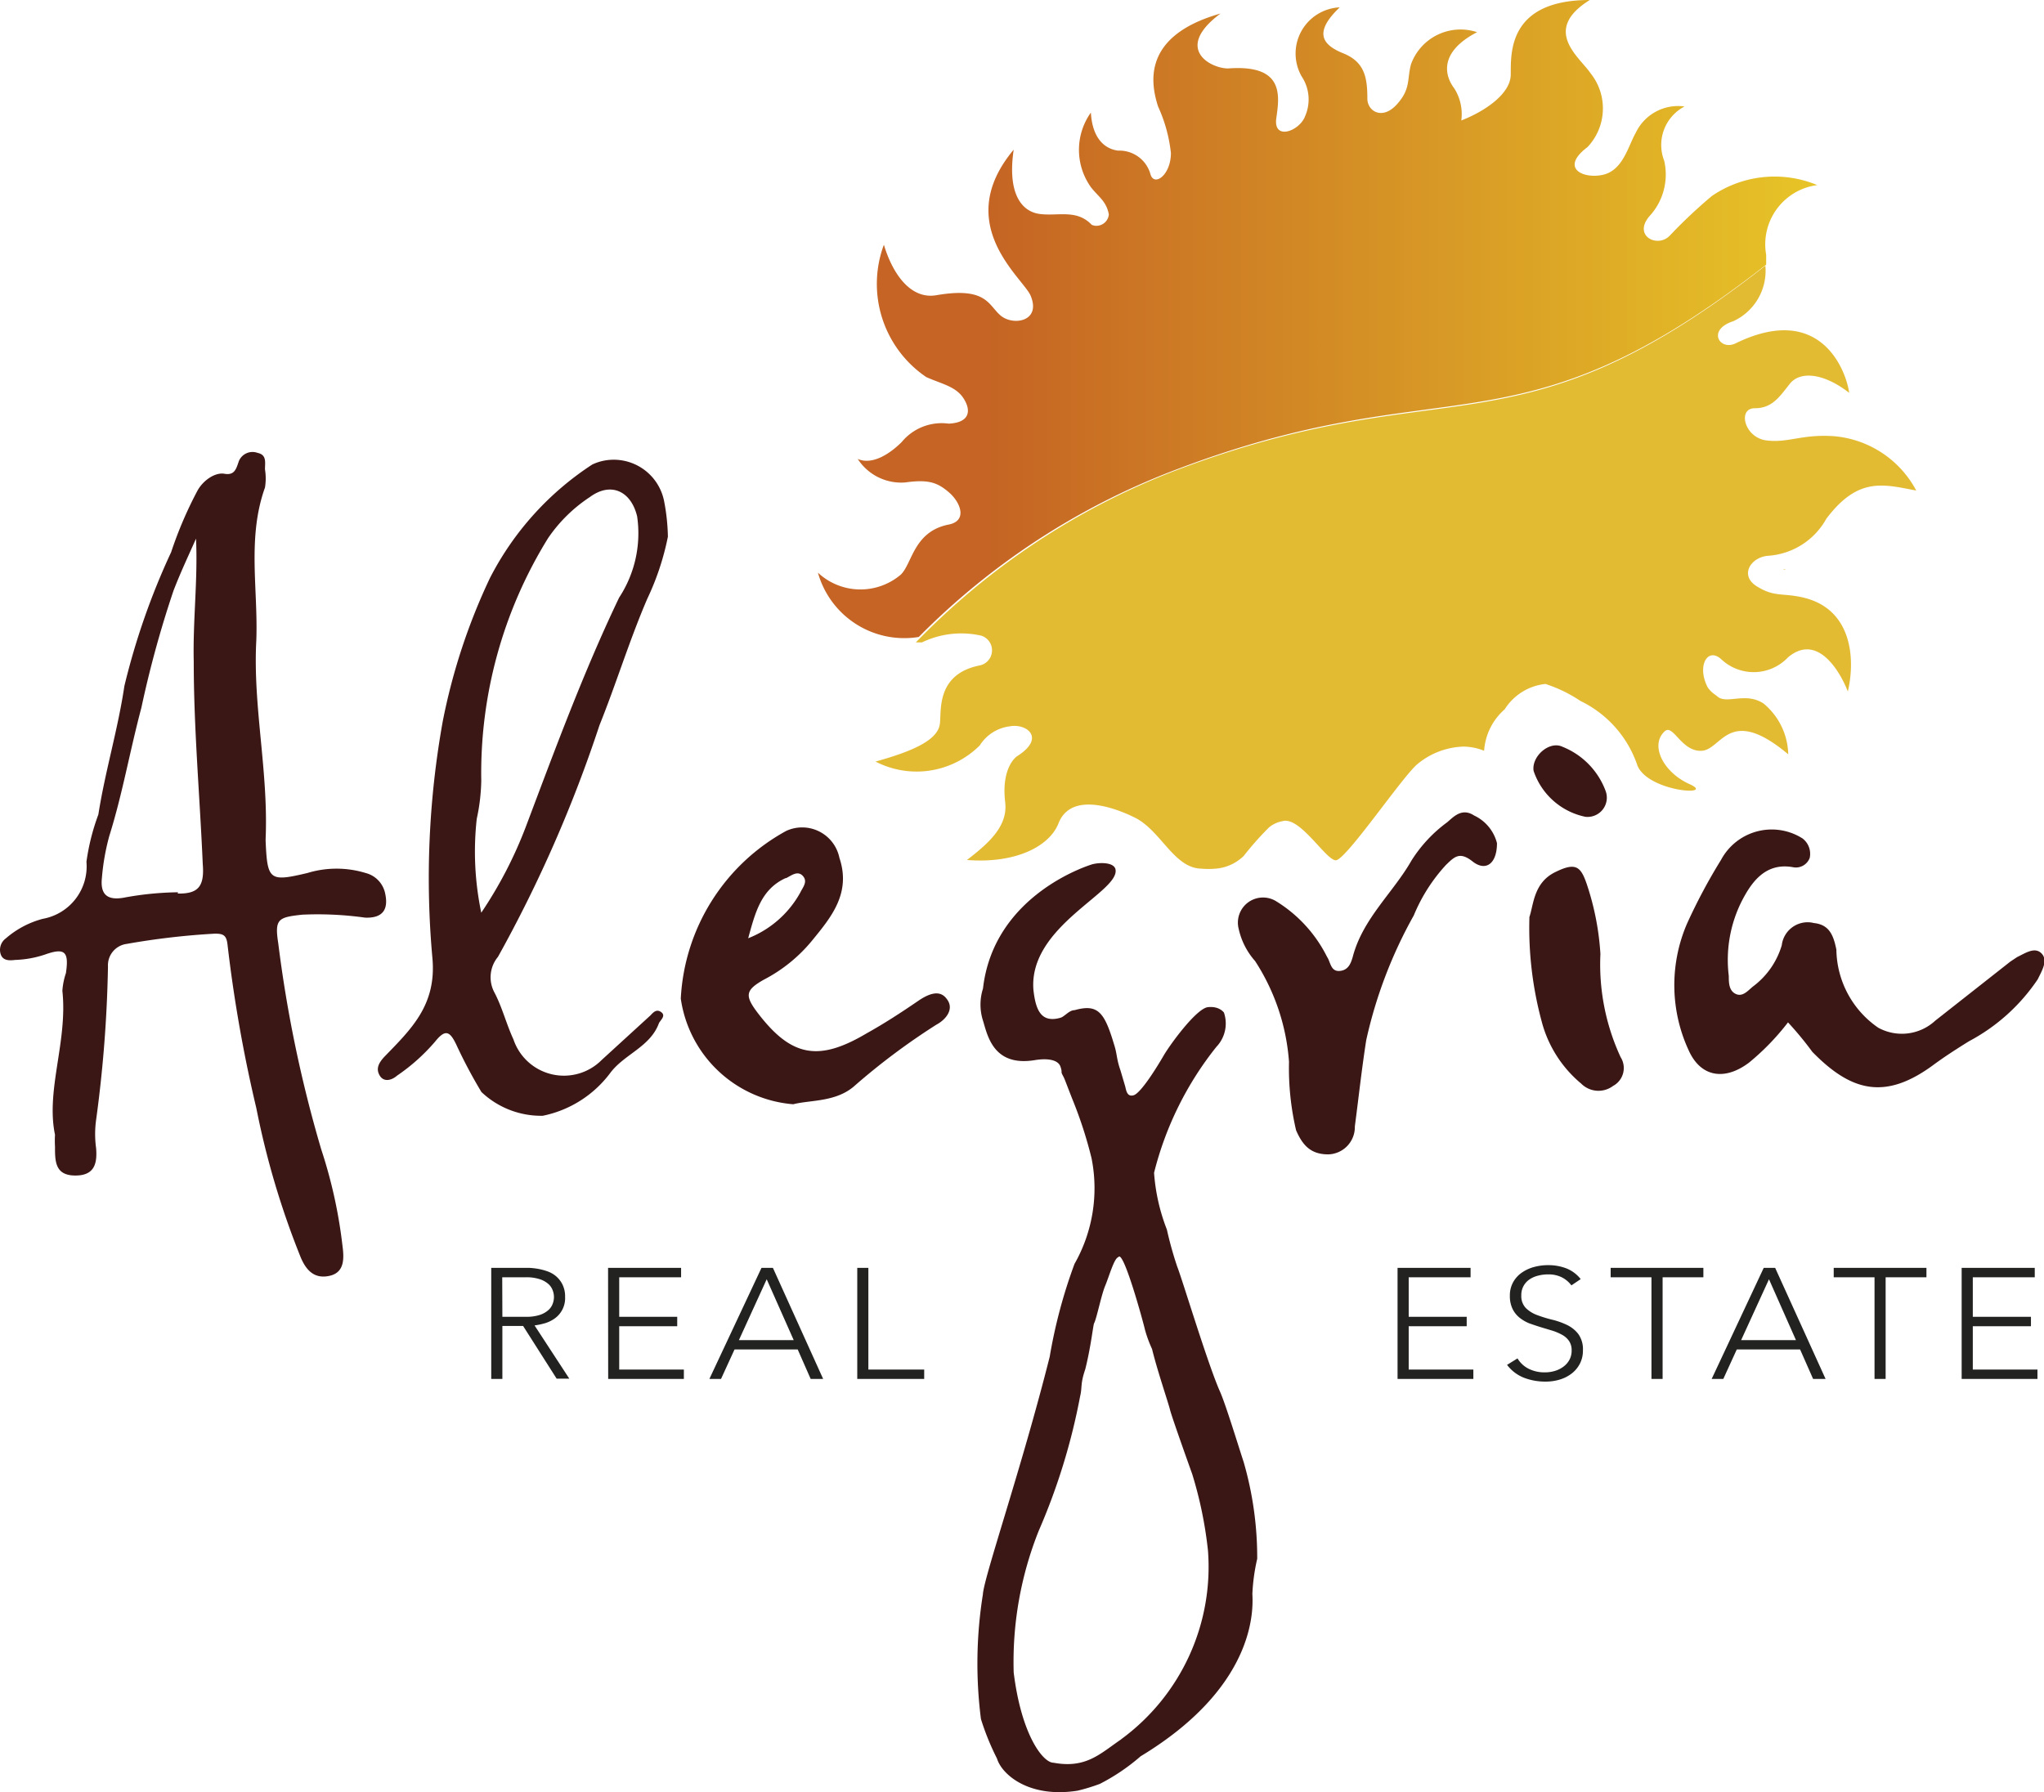
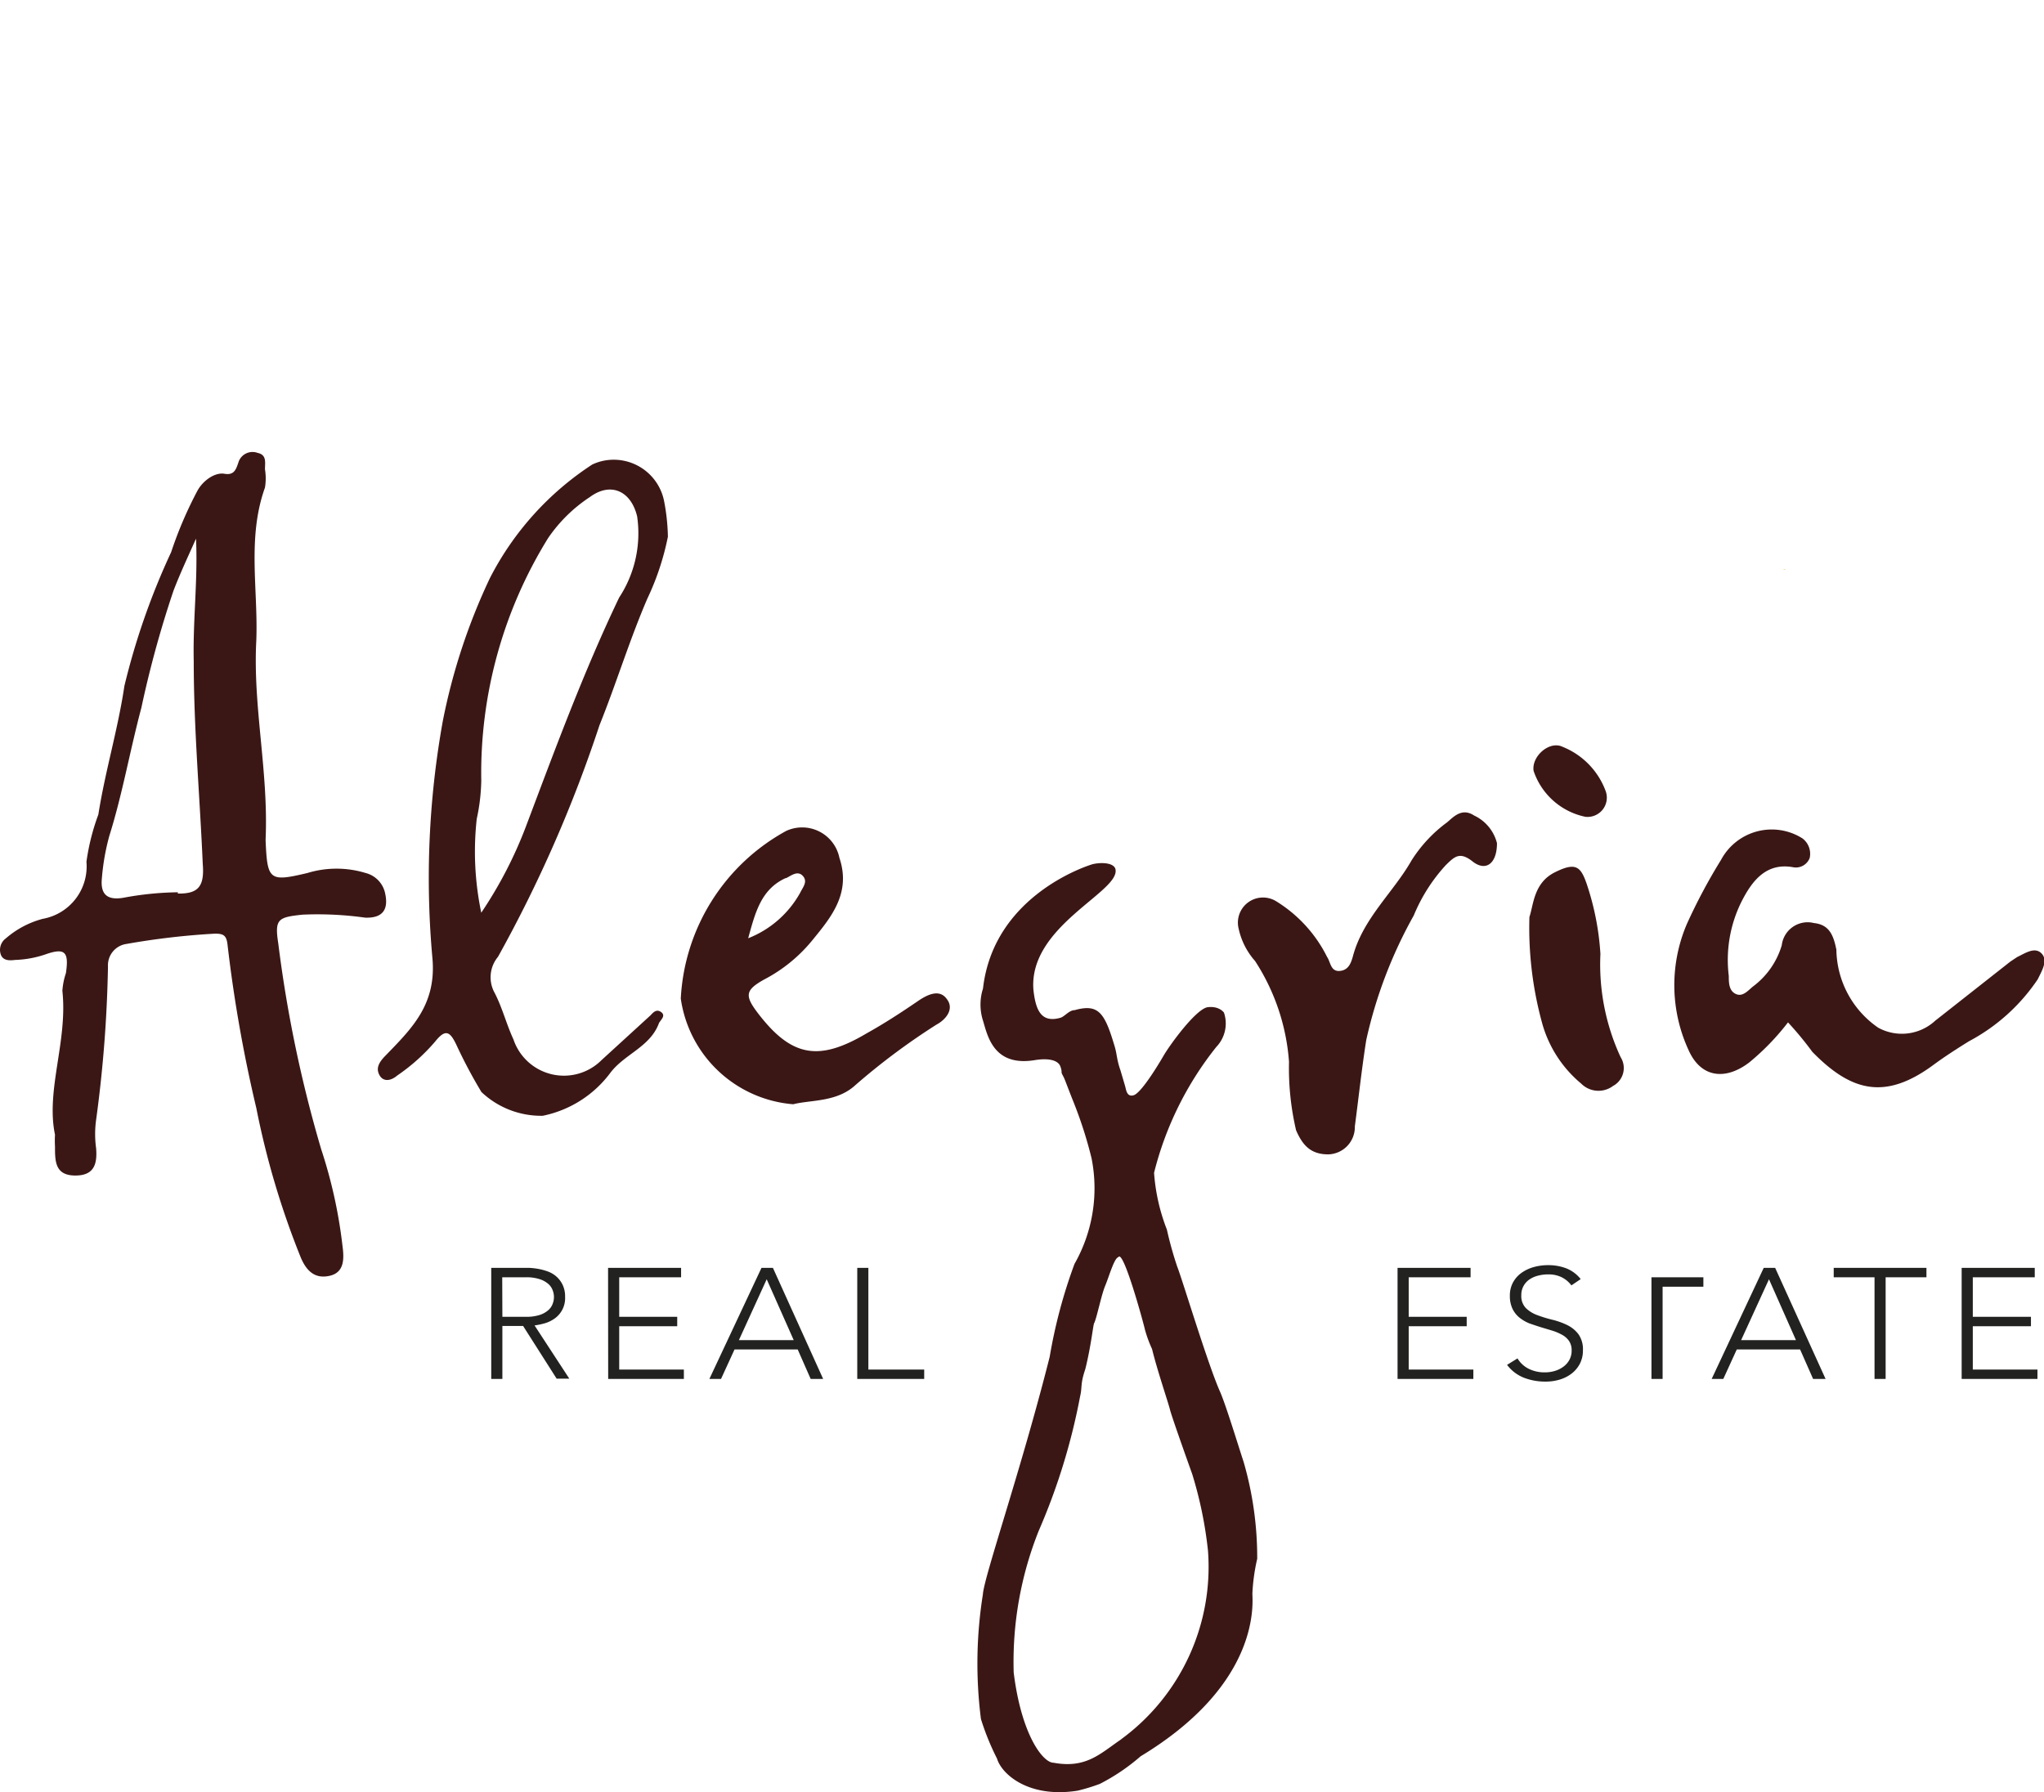
<svg xmlns="http://www.w3.org/2000/svg" viewBox="0 0 537.43 471.26">
  <defs>
    <style>.cls-1{fill:#3a1715;}.cls-2{fill:#e3bb33;}.cls-3{fill:url(#Безымянный_градиент_2);}.cls-4{fill:#222220;}</style>
    <linearGradient id="Безымянный_градиент_2" x1="259.31" y1="5071.89" x2="476.54" y2="5071.89" gradientTransform="matrix(1, 0, 0, -1, 0, 5155.79)" gradientUnits="userSpaceOnUse">
      <stop offset="0" stop-color="#c56424" />
      <stop offset="1" stop-color="#e7c427" />
    </linearGradient>
  </defs>
  <title>Alegria_logo</title>
  <g id="Слой_2" data-name="Слой 2">
    <g id="Слой_2-2" data-name="Слой 2">
      <g id="Слой_2-3" data-name="Слой 2">
        <g id="Слой_1-2" data-name="Слой 1-2">
          <path class="cls-1" d="M393.6,221.71c0,5.49-3,7.52-6.42,4.81s-4.81-1.18-7,.93a44.75,44.75,0,0,0-8.45,13.26,119.93,119.93,0,0,0-12.5,32.77c-1.18,7.52-2,15.12-3,22.72a7.18,7.18,0,0,1-7,7.35h0c-4.65,0-6.76-2.45-8.45-6.33a71.67,71.67,0,0,1-1.86-18A56,56,0,0,0,330,252.71a18.83,18.83,0,0,1-4.31-8.45,6.6,6.6,0,0,1,9.72-7.35,36.06,36.06,0,0,1,13.51,14.7c.93,1.35.93,3.88,3.29,3.71s3-2.11,3.47-3.71c2.62-10.05,10.64-16.89,15.45-25.34a36.82,36.82,0,0,1,9.38-10.05c1.69-1.44,3.88-3.89,7.09-1.77A11,11,0,0,1,393.6,221.71Z" />
          <path class="cls-1" d="M402.13,241.13c1.1-3.2,1.1-8.95,6.67-11.74s6.84-1.52,8.45,3.21a71.43,71.43,0,0,1,3.55,18.25A58,58,0,0,0,426.12,278a5.34,5.34,0,0,1-1.65,7.35l-.3.17a6.41,6.41,0,0,1-8.44-.59,31.65,31.65,0,0,1-10.39-16.39A94.49,94.49,0,0,1,402.13,241.13Z" />
          <path class="cls-1" d="M416.83,214.78a18.26,18.26,0,0,1-13.6-12.07c-.59-3.81,4.14-8,7.6-6.34a20,20,0,0,1,11.32,11.57,5.06,5.06,0,0,1-2.93,6.54A5,5,0,0,1,416.83,214.78Z" />
          <path class="cls-1" d="M470.12,268.84A64.23,64.23,0,0,1,459.9,279.4c-6,4.56-12.25,4.13-15.62-2.62a40.83,40.83,0,0,1-.76-33.79,148.15,148.15,0,0,1,9-16.89,15.11,15.11,0,0,1,20.47-6.18c.3.16.6.34.9.52a5.08,5.08,0,0,1,1.94,5.15,3.88,3.88,0,0,1-4.39,2.45c-7.43-1.35-11.07,4.23-13.52,9a34.39,34.39,0,0,0-3.37,19.6c0,1.68,0,3.88,1.85,4.73s3.21-.93,4.56-2a20.9,20.9,0,0,0,7.52-10.81,6.86,6.86,0,0,1,7.61-6,8.28,8.28,0,0,1,.84.16c4.05.42,5.15,3.21,5.91,7a25.34,25.34,0,0,0,11,20.52,12.92,12.92,0,0,0,15-1.85l19.76-15.55,1.78-1.18c2.11-1,4.64-2.79,6.42-.93s0,4.65-1,6.76a50,50,0,0,1-18.07,16.3c-3.13,1.94-6.34,4-9.29,6.17-12.76,9.46-21.71,7.09-31.93-3.38A89.07,89.07,0,0,0,470.12,268.84Z" />
          <path class="cls-1" d="M101.2,234.63a7,7,0,0,0-5.07-5.07,26.2,26.2,0,0,0-15.29,0c-10,2.37-10.55,1.95-11-8.44v-.51c.76-17.9-3.38-34.8-2.45-52.2.51-13.43-2.45-27,2.28-40.2a14.93,14.93,0,0,0,0-4.81c0-1.78.51-3.8-1.94-4.31a3.88,3.88,0,0,0-5,2.36c0,.11-.08.23-.11.34C62,123.65,61.42,125,59,124.58s-5.58,1.69-7.1,4.48A104.88,104.88,0,0,0,45,145.19,186.69,186.69,0,0,0,32.7,180.41c-1.69,11.4-5.07,22.46-6.84,33.78a58.44,58.44,0,0,0-3.13,12.42,14,14,0,0,1-11.48,15,24.23,24.23,0,0,0-9.72,5.15,3.73,3.73,0,0,0-1.26,4.4c.67,1.52,2.36,1.43,3.71,1.26A27.33,27.33,0,0,0,11.84,251c5.24-1.86,6.33-.76,5.49,4.9a18.38,18.38,0,0,0-.93,4.64c1.44,13.26-4.39,26.1-1.94,37.84a27.06,27.06,0,0,0,0,3.12c0,3.8,0,7.52,5.15,7.61s6-3,5.66-7.18a27.26,27.26,0,0,1,0-7.44,340.74,340.74,0,0,0,3.12-40.37,5.66,5.66,0,0,1,4.9-5.91,194.85,194.85,0,0,1,23.23-2.7c2.19,0,3,.42,3.29,2.78a370.8,370.8,0,0,0,7.6,43.16,217.65,217.65,0,0,0,11.66,39.19c1.52,3.63,3.8,5.75,7.69,4.82s3.71-4.65,3.29-7.86a127.19,127.19,0,0,0-5.58-25.34,339.79,339.79,0,0,1-11.31-54.22c-1-6.42,0-6.84,6.33-7.52A89.8,89.8,0,0,1,96,241.3C100.61,241.47,102.3,239.19,101.2,234.63Zm-54.39,0a82.34,82.34,0,0,0-14.36,1.44c-4.48.76-6.08-1.1-5.66-5.16a60.14,60.14,0,0,1,1.94-11.06c3.46-11,5.41-22.38,8.45-33.78a276.85,276.85,0,0,1,8.44-30.75c1.78-4.64,3.89-9.12,5.92-13.68.5,10.9-.85,21.54-.6,32.26,0,17.83,1.61,35.56,2.37,53.3.51,6.08-1.35,7.85-6.59,7.77Z" />
          <path class="cls-1" d="M173.83,266.13c-1.18-.84-2,0-2.78.85l-12.84,11.74A14,14,0,0,1,135,273.31c-1.86-4-2.95-8.44-5-12.33a8.42,8.42,0,0,1,.93-9.37,351.29,351.29,0,0,0,26.69-60.9c4.39-10.89,7.85-22.3,12.58-33.28a69.82,69.82,0,0,0,5.41-16.3,53.55,53.55,0,0,0-1-9.37,13.5,13.5,0,0,0-15.89-10.61,13.08,13.08,0,0,0-3,1A78.18,78.18,0,0,0,128.82,152a159.47,159.47,0,0,0-12.42,37.75A233.17,233.17,0,0,0,113.7,252c1.1,12.33-5.66,18.67-12.59,25.84-1.69,1.78-2.28,3.3-1.26,5s3,1.35,4.56,0a50.76,50.76,0,0,0,10-8.95c2.71-3.38,3.89-2.71,5.58.84a130.5,130.5,0,0,0,6.59,12.42,22.82,22.82,0,0,0,16.13,6.25,29.48,29.48,0,0,0,17.73-11.24c3.72-5,10.56-6.84,12.84-13.17C173.83,268.08,175.1,267.06,173.83,266.13ZM126.54,240a78.3,78.3,0,0,1-1.19-24.67,50.72,50.72,0,0,0,1.19-10.05,117.39,117.39,0,0,1,17.56-63.76,39.54,39.54,0,0,1,11-10.82c5.49-4.05,10.81-1.6,12.42,5.07a30.81,30.81,0,0,1-4.73,21.37c-9.38,19.6-16.89,40-24.49,60.14A110.66,110.66,0,0,1,126.54,240Z" />
          <path class="cls-1" d="M248.92,262.67c-1.94-2.7-5.15-1.1-7.6.59-4.39,3-8.87,5.92-13.43,8.45C215.22,279.23,208,278,199,266.05c-3.21-4.31-2.95-5.74,1.86-8.45a40.43,40.43,0,0,0,12.75-10.38c4.9-6,10.22-12.34,7.1-21.63a10,10,0,0,0-14-7.09A53.37,53.37,0,0,0,179,262.59a32.49,32.49,0,0,0,29.56,27.78c4.56-1.18,11.48-.5,16.38-5.06a176.26,176.26,0,0,1,21.29-15.88C248.75,268.08,251,265.29,248.92,262.67Zm-42.23-31.76c1.27-.59,3-2.11,4.39-.59s0,3-.67,4.4a26.84,26.84,0,0,1-13.69,12c1.86-6.76,3.38-12.84,9.8-15.8Z" />
          <path class="cls-2" d="M468.94,149.83h.59S469,149.58,468.94,149.83Z" />
          <path class="cls-1" d="M327,384.46c-1.6-4.89-4.64-14.86-6.17-18.41-3.2-7.09-10.05-29.9-11.31-33a95.85,95.85,0,0,1-2.71-9.72h0a50.8,50.8,0,0,1-3.37-14.94,86.75,86.75,0,0,1,16.38-33.11,8.89,8.89,0,0,0,2-9s-1.18-1.77-4.22-1.44-10,9.89-11.66,12.76S300,287.42,298.08,288s-2-1.69-2.29-2.53l-1.18-4c-1.1-3.13-.84-4.23-1.69-6.84-2.53-8.45-4.22-10.73-10.39-9-1.43,0-2.61,1.69-3.71,2-5.07,1.43-6.51-2-7.1-7.35-1.35-16.9,23.23-25.93,21.54-31.84-.59-1.69-4-1.69-6-1.19,0,0-25.93,7.52-28.8,32.69a13.85,13.85,0,0,0,0,8.45c1.19,3.88,2.71,12.16,13.6,10.38,3.63-.59,6.17,0,6.76,1.69s0,1.19.59,2.28.51,1.1,2.53,6.25A110.59,110.59,0,0,1,287,304.56h0a40.25,40.25,0,0,1-4.48,27.79A134.8,134.8,0,0,0,276,356.76c-7.35,29.22-17.32,58-17.57,62.5a115.33,115.33,0,0,0-.51,32.77,66.9,66.9,0,0,0,4.22,10.39c1.27,4.22,8.45,10.47,21.2,8.45a49.45,49.45,0,0,0,5.83-1.78,53,53,0,0,0,10.73-7.26c31.84-19.26,29.39-40.63,29.39-42.82a51,51,0,0,1,1.27-9.12A90.44,90.44,0,0,0,327,384.46Zm-32.18,72.89c-5.49,3.72-9.21,7.77-17.82,6.17-2.79,0-8.45-7.35-10.47-23.73a93,93,0,0,1,6.58-37.25A165.3,165.3,0,0,0,284,367.15c.59-2.45,0-3.13,1.35-7.1,1.61-6.41,2.11-12.16,2.37-12.16.76-1.77,1.85-7.35,2.87-9.79s2.36-7.27,3.46-7.52c1.27-2.2,6.5,16.89,7,19.09a33.07,33.07,0,0,0,1.86,5.06c1.35,5.58,4.22,13.94,4.73,16s5.83,16.89,5.83,16.89a106,106,0,0,1,4.14,20.1A56.17,56.17,0,0,1,294.78,457.35Z" />
-           <path class="cls-3" d="M307.7,124.07c73.4-28.38,90-2.36,156.68-54.47V67a15.71,15.71,0,0,1,12.71-18.22l.72-.11a29.17,29.17,0,0,0-27.71,2.87A131.76,131.76,0,0,0,439,62c-3.21,3.3-9.8,0-5.24-5.23a16.12,16.12,0,0,0,3.8-14.53A11.41,11.41,0,0,1,442.92,28a12.33,12.33,0,0,0-12.83,6.92c-1.95,3.38-3.3,9.72-8.45,11s-11.74-1.6-4.22-7.26a14.79,14.79,0,0,0,.76-19.43C415.31,15,405.26,7.94,418,0c-21.88,0-20.69,14.53-20.78,19.68s-7.09,9.71-13,12a12.59,12.59,0,0,0-1.85-8.44c-2.45-3.21-4.23-9.46,6-14.78A13.85,13.85,0,0,0,371,16.89c-1.09,4,0,6.51-3.8,10.64s-7.68,1.69-7.68-1.6c0-5.49-.68-9.63-6.34-11.91s-7.77-5.57-.93-12.08a12.15,12.15,0,0,0-10,18.16,10.93,10.93,0,0,1,.93,10.39c-1.44,4-8.45,6.59-7.6.59S337.69,16.89,322.91,18c-4.65,0-14.36-5.24-2-14.44C300.36,9.38,302.47,21.71,304.49,28a39.54,39.54,0,0,1,3.38,12.24c0,5.83-4.47,9-5.4,5.49A8.47,8.47,0,0,0,294,39.61c-3.38-.42-6.76-3-7.18-10a16.9,16.9,0,0,0,0,19.59c1.94,2.53,4.06,3.63,4.73,7.18A3.3,3.3,0,0,1,288,59.37a3.51,3.51,0,0,1-.95-.25c-4-4.22-9-2.19-13.77-2.87s-8.44-5.49-6.75-16.89C250.1,59,269.11,73.14,271,77.79c2.79,6.75-4.56,7.94-7.85,5.23s-3.63-7.68-16.89-5.4c-6.59,1.18-11.41-5.15-13.86-13.26a29.59,29.59,0,0,0,11.15,34.8c4.14,1.85,7.86,2.45,9.89,5.74s1.35,6.25-4,6.5a13.62,13.62,0,0,0-12.34,4.82c-2.61,2.62-7.43,6.25-11.57,4.47a13.6,13.6,0,0,0,12.5,6.17c6.08-.85,8.45,0,11.49,2.62s4.9,7.43,0,8.44c-9.29,1.78-9.63,10.22-12.67,13.18a16.38,16.38,0,0,1-21.79-.51,23.57,23.57,0,0,0,26.52,16.9A189.65,189.65,0,0,1,307.7,124.07Z" />
          <path class="cls-2" d="M448,178.63a17.67,17.67,0,0,1-1.52-5.57A17.67,17.67,0,0,0,448,178.63Z" />
-           <path class="cls-2" d="M258,167.15a4.05,4.05,0,0,1-.51,7.85c-11.57,2.37-9.88,12.25-10.39,15.46-.67,4.56-8.45,7.43-16.89,9.8A23.49,23.49,0,0,0,257.62,196a10.87,10.87,0,0,1,7.85-5c4.4-.85,9.63,3,1.95,7.85,0,0-4.23,2.71-3.13,12.08.76,6.25-4.22,10.73-10.05,15.21,12.92,1,21.71-3.64,24.07-9.63,3.55-9.13,16.89-3.21,20.69-1.19,6.51,3.72,9.89,13,16.9,13.1h0a20.9,20.9,0,0,0,3.71,0,11.83,11.83,0,0,0,7.43-3.38,79.55,79.55,0,0,1,6.68-7.52,7.92,7.92,0,0,1,3.54-1.6c4.57-1.27,11.32,10.22,13.94,10.3s17.65-22.21,21.54-25.34a19.94,19.94,0,0,1,12.08-4.56,15,15,0,0,1,5.4,1.1,15.89,15.89,0,0,1,5.41-10.9,14.43,14.43,0,0,1,10.72-6.67,37.23,37.23,0,0,1,9.21,4.48,29.17,29.17,0,0,1,15,17.06c3,6.92,20.78,8,13.69,4.81s-10.48-10.39-6.51-13.93c2.2-1.95,4.39,5.49,9.72,5.15s7.09-12.16,22.72.93A17.83,17.83,0,0,0,463.7,185c-4.56-3-9.2,0-11.82-1.61l-.85-.67a7.32,7.32,0,0,1-2-1.94h0a11.12,11.12,0,0,1-.93-1.69,17.53,17.53,0,0,1-1.52-5.58,17.53,17.53,0,0,0,1.52,5.58,11.12,11.12,0,0,0,.93,1.69c-3-5.66,0-10.9,3.71-7.27a12.42,12.42,0,0,0,17.4-.67c7.86-6.59,13.85,4.13,15.71,9h0c2-8.44,1.27-22-12.25-24.83-5.15-1.1-7.18,0-11.74-2.87s-1.52-7.69,3.13-8a18.94,18.94,0,0,0,15.2-9.72c8.45-11.23,15.2-9,23.65-7.43A27.09,27.09,0,0,0,482.2,114.7c-8.45-.59-12.08,1.86-17.82,1.1s-7.6-8.45-3-8.45,6.5-3,9.21-6.42,8.87-2.87,15.62,2.37c-.84-6-7.6-23.91-29.9-13-4.13,2-7.6-3.55-.59-5.83a14.6,14.6,0,0,0,8.45-14.61C397.57,122,380.93,96,307.53,124.33a189.73,189.73,0,0,0-66.72,44.59h1.61A23.8,23.8,0,0,1,258,167.15Z" />
        </g>
        <path class="cls-4" d="M129.16,333.39h8.25c.41,0,1,0,1.68,0a18.64,18.64,0,0,1,2.31.25,15.39,15.39,0,0,1,2.52.66,7.16,7.16,0,0,1,2.31,1.32,6.87,6.87,0,0,1,1.68,2.19,7,7,0,0,1,.67,3.21,6.55,6.55,0,0,1-2.73,5.68,8.65,8.65,0,0,1-2.59,1.26,18.52,18.52,0,0,1-2.71.57l9.14,14h-3.33l-8.82-13.86h-5.45V362.6h-2.93Zm2.93,12.87h6.2a11.14,11.14,0,0,0,3.75-.53,6.35,6.35,0,0,0,2.24-1.32,4.19,4.19,0,0,0,1.08-1.69,4.87,4.87,0,0,0,0-3.31,4.19,4.19,0,0,0-1.08-1.69A6.35,6.35,0,0,0,142,336.4a11.14,11.14,0,0,0-3.75-.53h-6.2Z" />
        <path class="cls-4" d="M159.88,333.39h19.2v2.48H162.81v10.39h15.25v2.48H162.81v11.39h17v2.47h-19.9Z" />
        <path class="cls-4" d="M200.22,333.39h3l13.21,29.21h-3.28l-3.41-7.75H193.13l-3.55,7.75h-3.06Zm1.37,3-7.31,16h14.41Z" />
        <path class="cls-4" d="M225.4,333.39h2.92v26.74H243v2.47H225.4Z" />
        <path class="cls-4" d="M367.46,333.39h19.2v2.48H370.39v10.39h15.25v2.48H370.39v11.39h17v2.47H367.46Z" />
        <path class="cls-4" d="M399,357.2a7.14,7.14,0,0,0,3,2.76,9.25,9.25,0,0,0,4.19.91,9,9,0,0,0,2.74-.41,7.09,7.09,0,0,0,2.24-1.16,5.41,5.41,0,0,0,1.51-1.79,5,5,0,0,0,.55-2.38,4.29,4.29,0,0,0-.68-2.51,5.3,5.3,0,0,0-1.84-1.63,14.41,14.41,0,0,0-2.6-1.1l-3-.9c-1-.31-2-.65-3-1a10.23,10.23,0,0,1-2.59-1.51,6.83,6.83,0,0,1-1.84-2.33,7.83,7.83,0,0,1-.69-3.47,7.14,7.14,0,0,1,.82-3.44,7.47,7.47,0,0,1,2.22-2.52,10.32,10.32,0,0,1,3.22-1.53,14,14,0,0,1,3.81-.51,13.19,13.19,0,0,1,4.76.84,9,9,0,0,1,3.79,2.83L413.17,338a7.29,7.29,0,0,0-2.6-2.16,7.84,7.84,0,0,0-3.52-.73,10.43,10.43,0,0,0-2.71.35,7,7,0,0,0-2.23,1,5,5,0,0,0-1.53,1.71,4.85,4.85,0,0,0-.58,2.43,4.52,4.52,0,0,0,1.2,3.37,8.38,8.38,0,0,0,3,1.85,33.85,33.85,0,0,0,3.9,1.2,19.52,19.52,0,0,1,3.9,1.38,8.2,8.2,0,0,1,3,2.41,6.84,6.84,0,0,1,1.2,4.27,7.48,7.48,0,0,1-.8,3.51,7.78,7.78,0,0,1-2.15,2.58,9.58,9.58,0,0,1-3.12,1.59,12.56,12.56,0,0,1-3.68.54,15.6,15.6,0,0,1-5.72-1,10.3,10.3,0,0,1-4.48-3.4Z" />
-         <path class="cls-4" d="M434.22,335.87H423.49v-2.48h24.38v2.48H437.15V362.6h-2.93Z" />
+         <path class="cls-4" d="M434.22,335.87H423.49h24.38v2.48H437.15V362.6h-2.93Z" />
        <path class="cls-4" d="M463.74,333.39h3L480,362.6h-3.28l-3.42-7.75H456.65l-3.54,7.75h-3.06Zm1.38,3-7.32,16h14.41Z" />
        <path class="cls-4" d="M492.87,335.87H482.14v-2.48h24.38v2.48H495.79V362.6h-2.92Z" />
        <path class="cls-4" d="M515.78,333.39H535v2.48H518.71v10.39H534v2.48H518.71v11.39h17v2.47H515.78Z" />
      </g>
    </g>
  </g>
</svg>